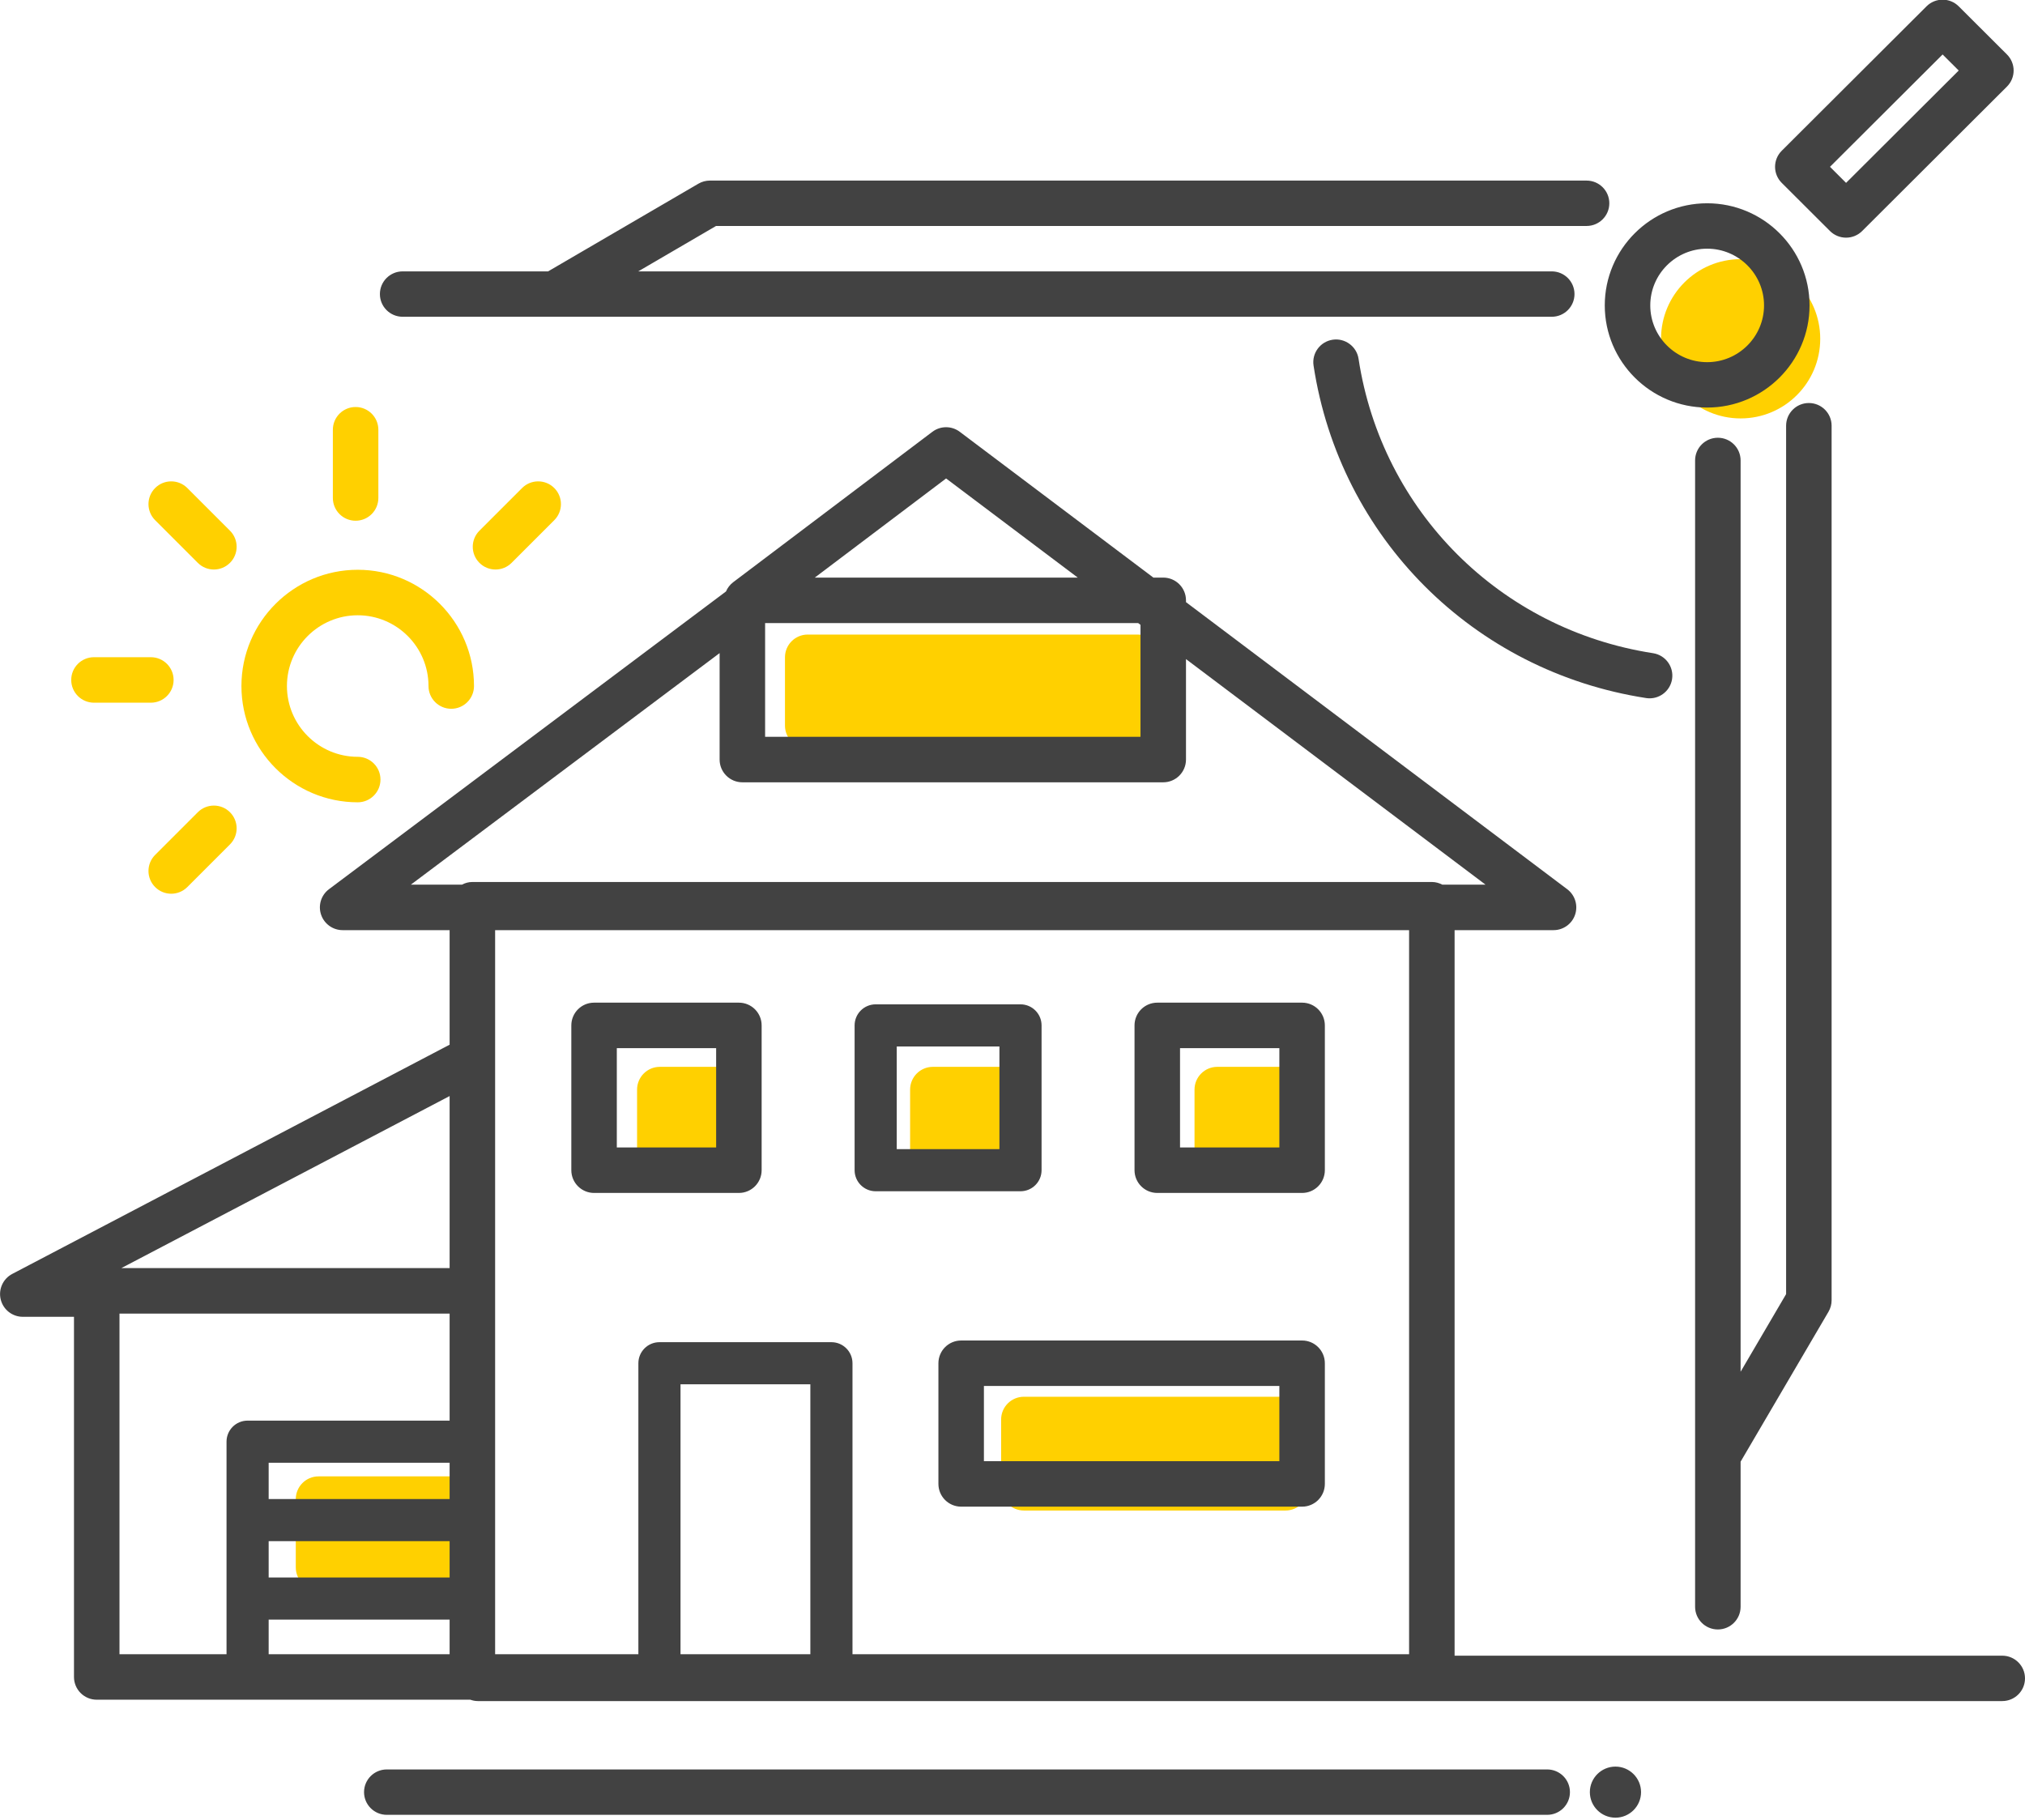
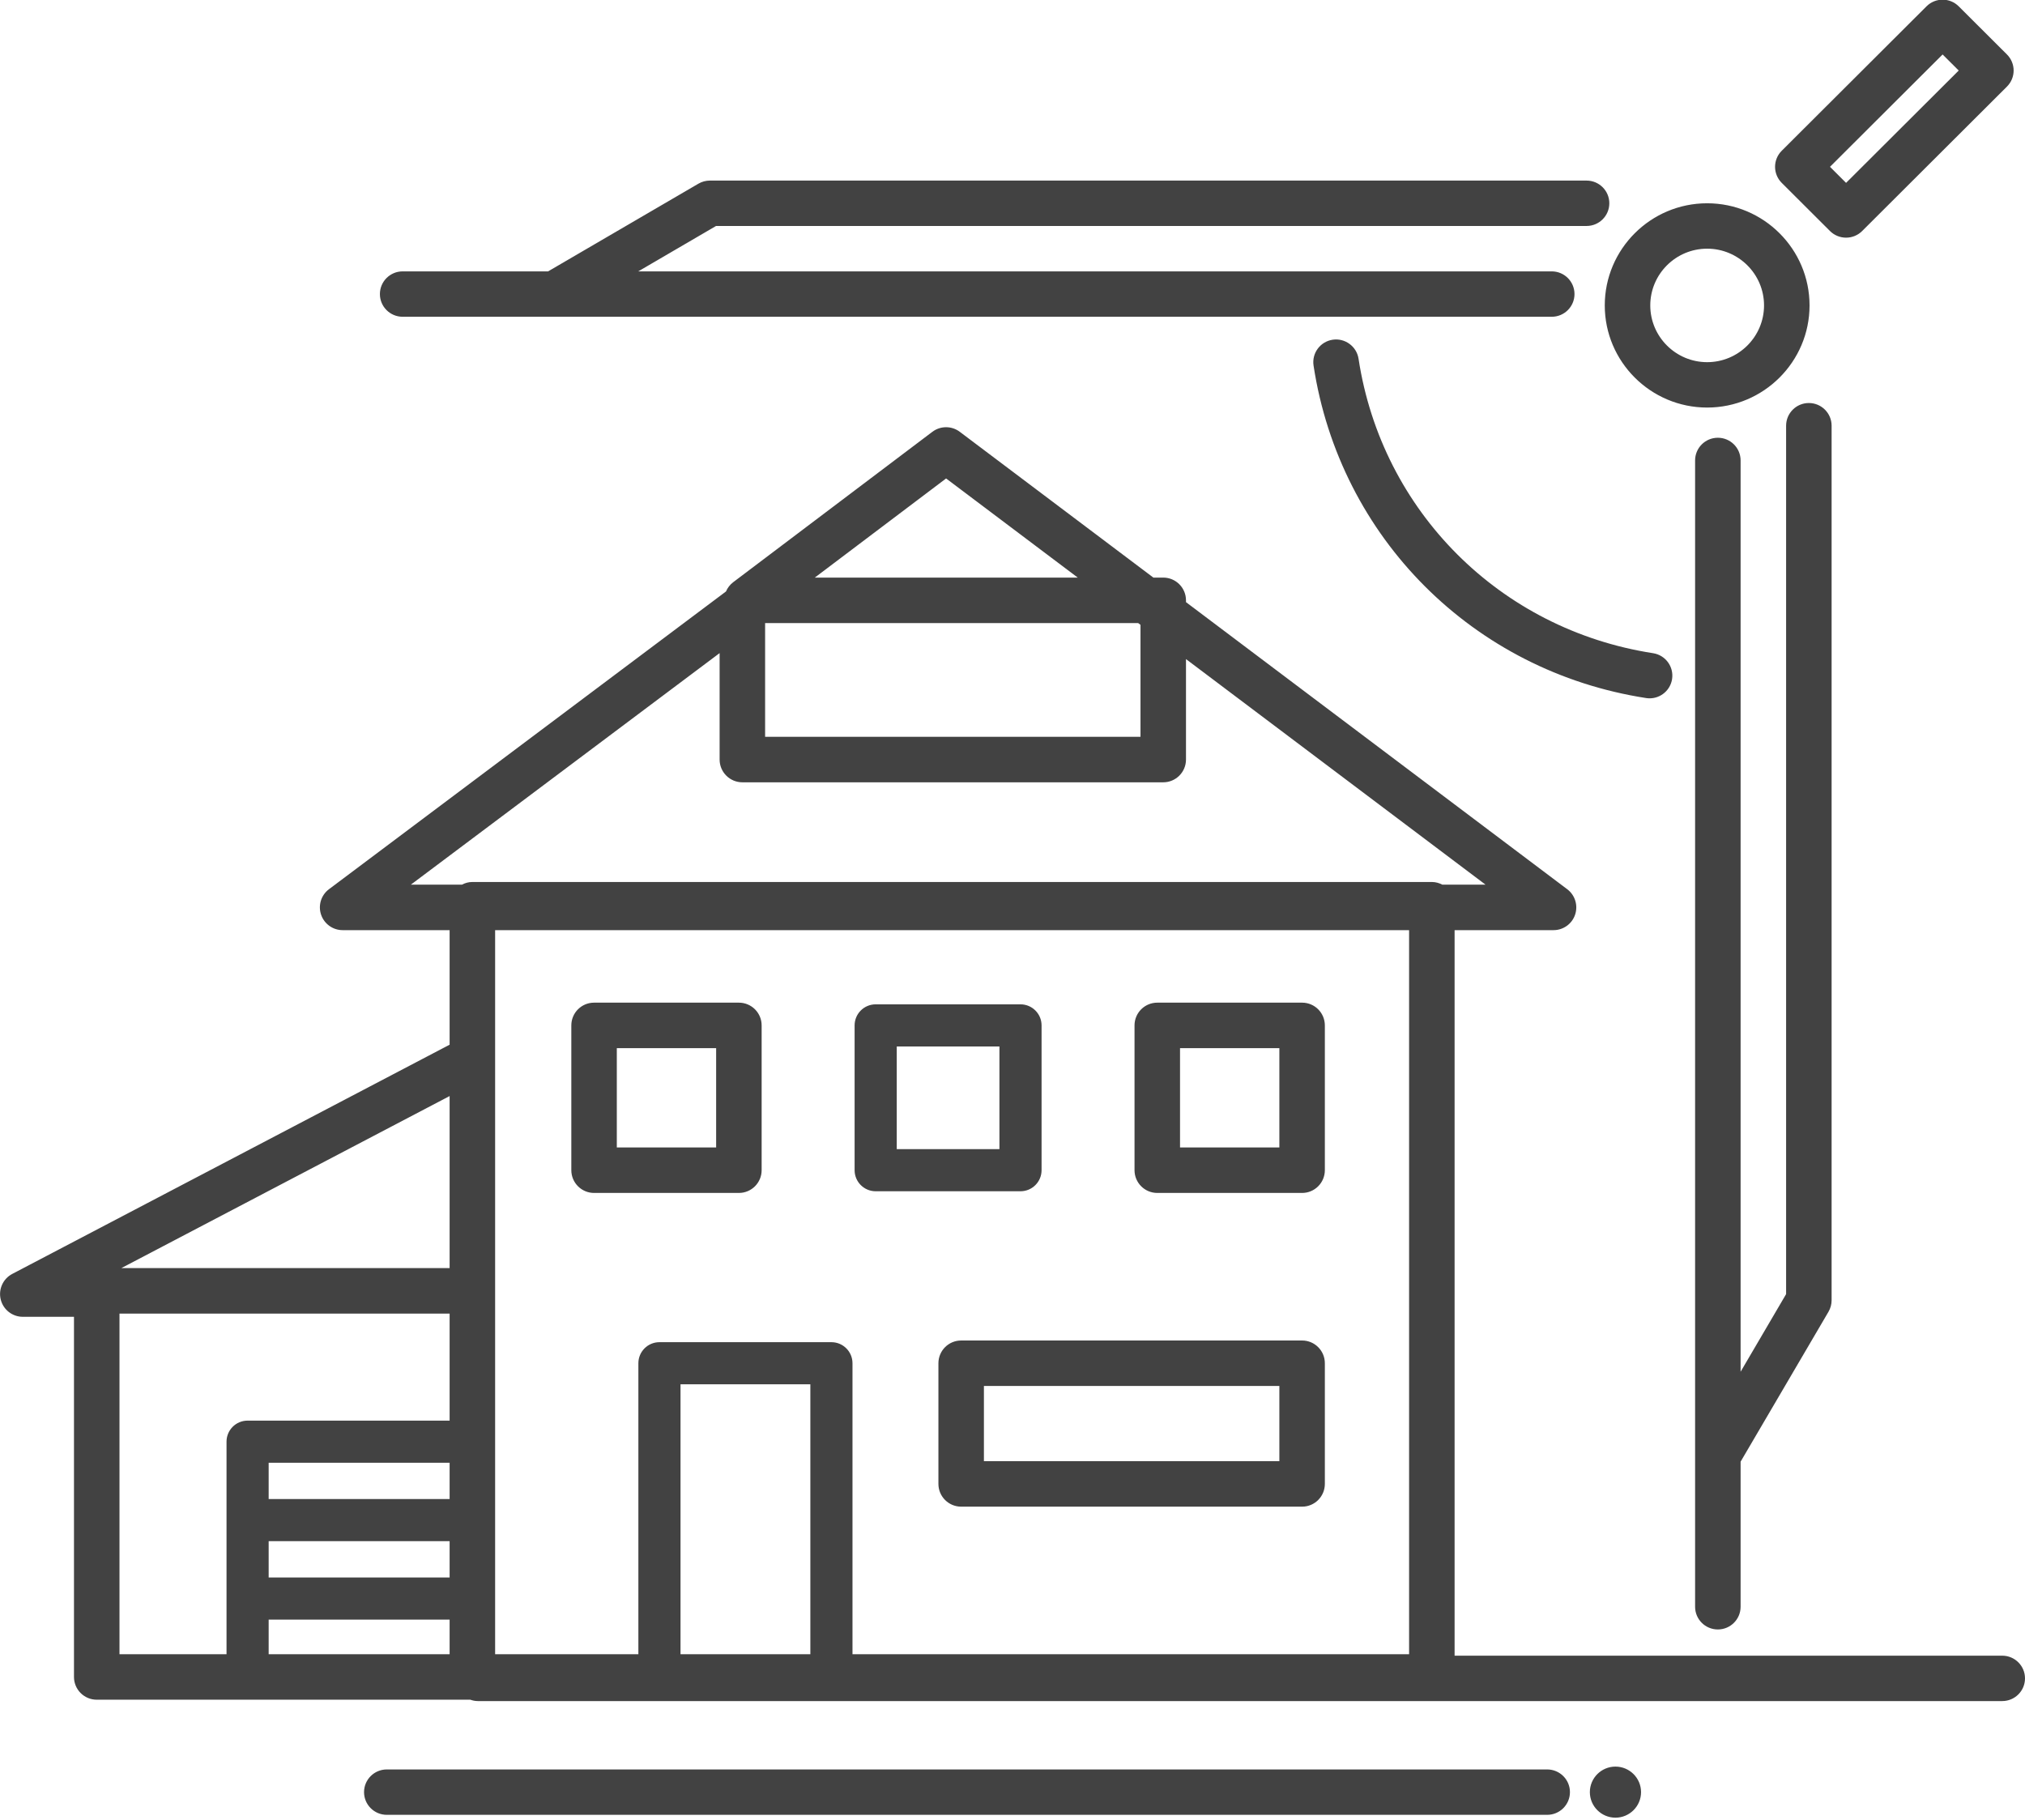
<svg xmlns="http://www.w3.org/2000/svg" preserveAspectRatio="xMidYMid" width="178" height="160" viewBox="0 0 178 160">
  <defs>
    <style>

      .cls-3 {
        fill: #ffd000;
      }

      .cls-4 {
        fill: #424242;
      }
    </style>
  </defs>
  <g id="projsvg">
-     <path d="M153.004,36.781 C149.140,36.781 146.007,33.647 146.007,29.781 C146.007,25.915 149.140,22.781 153.004,22.781 C156.868,22.781 160.000,25.915 160.000,29.781 C160.000,33.647 156.868,36.781 153.004,36.781 ZM113.000,132.781 C113.000,132.781 90.000,132.781 90.000,132.781 C88.895,132.781 88.000,131.886 88.000,130.781 C88.000,130.781 88.000,124.781 88.000,124.781 C88.000,123.677 88.895,122.781 90.000,122.781 C90.000,122.781 113.000,122.781 113.000,122.781 C114.105,122.781 115.000,123.677 115.000,124.781 C115.000,124.781 115.000,130.781 115.000,130.781 C115.000,131.886 114.105,132.781 113.000,132.781 ZM113.000,103.781 C113.000,103.781 107.000,103.781 107.000,103.781 C105.895,103.781 105.000,102.886 105.000,101.781 C105.000,101.781 105.000,95.781 105.000,95.781 C105.000,94.677 105.895,93.781 107.000,93.781 C107.000,93.781 113.000,93.781 113.000,93.781 C114.105,93.781 115.000,94.677 115.000,95.781 C115.000,95.781 115.000,101.781 115.000,101.781 C115.000,102.886 114.105,103.781 113.000,103.781 ZM100.000,65.781 C100.000,65.781 71.000,65.781 71.000,65.781 C69.895,65.781 69.000,64.886 69.000,63.781 C69.000,63.781 69.000,57.781 69.000,57.781 C69.000,56.677 69.895,55.781 71.000,55.781 C71.000,55.781 100.000,55.781 100.000,55.781 C101.105,55.781 102.000,56.677 102.000,57.781 C102.000,57.781 102.000,63.781 102.000,63.781 C102.000,64.886 101.105,65.781 100.000,65.781 ZM64.000,103.781 C64.000,103.781 58.000,103.781 58.000,103.781 C56.895,103.781 56.000,102.886 56.000,101.781 C56.000,101.781 56.000,95.781 56.000,95.781 C56.000,94.677 56.895,93.781 58.000,93.781 C58.000,93.781 64.000,93.781 64.000,93.781 C65.105,93.781 66.000,94.677 66.000,95.781 C66.000,95.781 66.000,101.781 66.000,101.781 C66.000,102.886 65.105,103.781 64.000,103.781 ZM44.970,49.477 C44.580,49.868 44.068,50.063 43.556,50.063 C43.045,50.063 42.532,49.868 42.142,49.477 C41.361,48.697 41.361,47.431 42.142,46.650 C42.142,46.650 45.893,42.900 45.893,42.900 C46.673,42.119 47.941,42.119 48.721,42.900 C49.502,43.681 49.502,44.947 48.721,45.727 C48.721,45.727 44.970,49.477 44.970,49.477 ZM39.666,62.305 C38.561,62.305 37.666,61.410 37.666,60.306 C37.666,56.876 34.875,54.085 31.444,54.085 C28.013,54.085 25.222,56.876 25.222,60.306 C25.222,63.736 28.013,66.527 31.444,66.527 C32.548,66.527 33.444,67.422 33.444,68.526 C33.444,69.630 32.548,70.526 31.444,70.526 C25.808,70.526 21.222,65.941 21.222,60.306 C21.222,54.671 25.808,50.086 31.444,50.086 C37.080,50.086 41.665,54.671 41.665,60.306 C41.665,61.410 40.770,62.305 39.666,62.305 ZM31.258,45.775 C30.154,45.775 29.259,44.879 29.259,43.775 C29.259,43.775 29.259,37.777 29.259,37.777 C29.259,36.673 30.154,35.778 31.258,35.778 C32.363,35.778 33.258,36.673 33.258,37.777 C33.258,37.777 33.258,43.775 33.258,43.775 C33.258,44.879 32.363,45.775 31.258,45.775 ZM16.465,77.977 C16.074,78.368 15.562,78.563 15.051,78.563 C14.539,78.563 14.027,78.368 13.637,77.977 C12.856,77.197 12.856,75.931 13.637,75.150 C13.637,75.150 17.387,71.400 17.387,71.400 C18.167,70.619 19.435,70.619 20.215,71.400 C20.996,72.181 20.996,73.447 20.215,74.227 C20.215,74.227 16.465,77.977 16.465,77.977 ZM18.801,50.063 C18.289,50.063 17.777,49.868 17.387,49.477 C17.387,49.477 13.637,45.727 13.637,45.727 C12.856,44.947 12.856,43.681 13.637,42.900 C14.417,42.119 15.684,42.119 16.465,42.900 C16.465,42.900 20.215,46.650 20.215,46.650 C20.996,47.431 20.996,48.697 20.215,49.477 C19.825,49.868 19.313,50.063 18.801,50.063 ZM15.260,59.770 C15.260,60.875 14.365,61.770 13.260,61.770 C13.260,61.770 8.261,61.770 8.261,61.770 C7.156,61.770 6.261,60.875 6.261,59.770 C6.261,58.666 7.156,57.771 8.261,57.771 C8.261,57.771 13.260,57.771 13.260,57.771 C14.365,57.771 15.260,58.666 15.260,59.770 ZM28.000,129.781 C28.000,129.781 41.000,129.781 41.000,129.781 C42.105,129.781 43.000,130.677 43.000,131.781 C43.000,131.781 43.000,137.781 43.000,137.781 C43.000,138.886 42.105,139.781 41.000,139.781 C41.000,139.781 28.000,139.781 28.000,139.781 C26.895,139.781 26.000,138.886 26.000,137.781 C26.000,137.781 26.000,131.781 26.000,131.781 C26.000,130.677 26.895,129.781 28.000,129.781 ZM82.000,93.781 C82.000,93.781 88.000,93.781 88.000,93.781 C89.104,93.781 90.000,94.677 90.000,95.781 C90.000,95.781 90.000,101.781 90.000,101.781 C90.000,102.886 89.104,103.781 88.000,103.781 C88.000,103.781 82.000,103.781 82.000,103.781 C80.895,103.781 80.000,102.886 80.000,101.781 C80.000,101.781 80.000,95.781 80.000,95.781 C80.000,94.677 80.895,93.781 82.000,93.781 Z" id="path-1" class="cls-3" fill-rule="evenodd" />
    <path d="M176.000,149.532 C176.000,149.532 42.000,149.532 42.000,149.532 C41.767,149.532 41.547,149.485 41.340,149.412 C41.340,149.412 8.503,149.412 8.503,149.412 C7.399,149.412 6.503,148.517 6.503,147.413 C6.503,147.413 6.503,115.753 6.503,115.753 C6.503,115.753 2.005,115.753 2.005,115.753 C1.085,115.753 0.283,115.126 0.063,114.232 C-0.157,113.339 0.262,112.410 1.077,111.983 C1.077,111.983 39.522,91.833 39.522,91.833 C39.522,91.833 39.522,81.764 39.522,81.764 C39.522,81.764 30.118,81.764 30.118,81.764 C29.257,81.764 28.493,81.213 28.221,80.396 C27.949,79.580 28.229,78.681 28.918,78.165 C28.918,78.165 63.816,51.992 63.816,51.992 C63.950,51.676 64.165,51.394 64.451,51.177 C64.451,51.177 81.956,37.958 81.956,37.958 C82.669,37.420 83.652,37.420 84.364,37.956 C84.364,37.956 101.384,50.773 101.384,50.773 C101.384,50.773 102.250,50.773 102.250,50.773 C103.355,50.773 104.250,51.668 104.250,52.773 C104.250,52.773 104.250,52.931 104.250,52.931 C104.250,52.931 137.761,78.167 137.761,78.167 C138.448,78.685 138.727,79.583 138.455,80.398 C138.182,81.214 137.419,81.764 136.558,81.764 C136.558,81.764 127.861,81.764 127.861,81.764 C127.861,81.764 127.861,145.542 127.861,145.542 C127.861,145.542 176.000,145.542 176.000,145.542 C177.104,145.542 178.000,146.435 178.000,147.537 C178.000,148.639 177.104,149.532 176.000,149.532 ZM23.616,145.413 C23.616,145.413 39.522,145.413 39.522,145.413 C39.522,145.413 39.522,142.370 39.522,142.370 C39.522,142.370 23.616,142.370 23.616,142.370 C23.616,142.370 23.616,145.413 23.616,145.413 ZM23.616,138.667 C23.616,138.667 39.522,138.667 39.522,138.667 C39.522,138.667 39.522,135.475 39.522,135.475 C39.522,135.475 23.616,135.475 23.616,135.475 C23.616,135.475 23.616,138.667 23.616,138.667 ZM23.616,131.772 C23.616,131.772 39.522,131.772 39.522,131.772 C39.522,131.772 39.522,128.581 39.522,128.581 C39.522,128.581 23.616,128.581 23.616,128.581 C23.616,128.581 23.616,131.772 23.616,131.772 ZM10.503,145.413 C10.503,145.413 19.912,145.413 19.912,145.413 C19.912,145.413 19.912,140.518 19.912,140.518 C19.912,140.518 19.912,133.624 19.912,133.624 C19.912,133.624 19.912,126.730 19.912,126.730 C19.912,125.707 20.741,124.879 21.764,124.879 C21.764,124.879 39.522,124.879 39.522,124.879 C39.522,124.879 39.522,115.471 39.522,115.471 C39.522,115.471 10.503,115.471 10.503,115.471 C10.503,115.471 10.503,145.413 10.503,145.413 ZM10.666,111.472 C10.666,111.472 39.522,111.472 39.522,111.472 C39.522,111.472 39.522,96.348 39.522,96.348 C39.522,96.348 10.666,111.472 10.666,111.472 ZM83.163,42.058 C83.163,42.058 71.622,50.773 71.622,50.773 C71.622,50.773 94.737,50.773 94.737,50.773 C94.737,50.773 83.163,42.058 83.163,42.058 ZM100.251,54.926 C100.251,54.926 100.047,54.772 100.047,54.772 C100.047,54.772 67.254,54.772 67.254,54.772 C67.254,54.772 67.254,64.769 67.254,64.769 C67.254,64.769 100.251,64.769 100.251,64.769 C100.251,64.769 100.251,54.926 100.251,54.926 ZM130.579,77.765 C130.579,77.765 104.250,57.937 104.250,57.937 C104.250,57.937 104.250,66.768 104.250,66.768 C104.250,67.872 103.355,68.768 102.250,68.768 C102.250,68.768 65.255,68.768 65.255,68.768 C64.150,68.768 63.255,67.872 63.255,66.768 C63.255,66.768 63.255,57.411 63.255,57.411 C63.255,57.411 36.116,77.765 36.116,77.765 C36.116,77.765 40.603,77.765 40.603,77.765 C40.879,77.621 41.189,77.531 41.522,77.531 C41.522,77.531 125.861,77.531 125.861,77.531 C126.195,77.531 126.504,77.621 126.781,77.765 C126.781,77.765 130.579,77.765 130.579,77.765 ZM57.966,117.984 C57.966,117.984 73.083,117.984 73.083,117.984 C74.106,117.984 74.935,118.813 74.935,119.836 C74.935,119.836 74.935,145.413 74.935,145.413 C74.935,145.413 123.861,145.413 123.861,145.413 C123.861,145.413 123.861,81.764 123.861,81.764 C123.861,81.764 43.522,81.764 43.522,81.764 C43.522,81.764 43.522,113.472 43.522,113.472 C43.522,113.472 43.522,145.413 43.522,145.413 C43.522,145.413 56.114,145.413 56.114,145.413 C56.114,145.413 56.114,119.836 56.114,119.836 C56.114,118.813 56.943,117.984 57.966,117.984 ZM59.818,121.687 C59.818,121.687 59.818,145.413 59.818,145.413 C59.818,145.413 71.231,145.413 71.231,145.413 C71.231,145.413 71.231,121.687 71.231,121.687 C71.231,121.687 59.818,121.687 59.818,121.687 ZM50.220,102.865 C50.220,102.865 50.220,90.137 50.220,90.137 C50.220,89.033 51.115,88.138 52.219,88.138 C52.219,88.138 64.949,88.138 64.949,88.138 C66.054,88.138 66.949,89.033 66.949,90.137 C66.949,90.137 66.949,102.865 66.949,102.865 C66.949,103.969 66.054,104.865 64.949,104.865 C64.949,104.865 52.219,104.865 52.219,104.865 C51.115,104.865 50.220,103.969 50.220,102.865 ZM54.219,100.866 C54.219,100.866 62.950,100.866 62.950,100.866 C62.950,100.866 62.950,92.137 62.950,92.137 C62.950,92.137 54.219,92.137 54.219,92.137 C54.219,92.137 54.219,100.866 54.219,100.866 ZM76.973,88.286 C76.973,88.286 89.703,88.286 89.703,88.286 C90.726,88.286 91.555,89.115 91.555,90.137 C91.555,90.137 91.555,102.865 91.555,102.865 C91.555,103.888 90.726,104.717 89.703,104.717 C89.703,104.717 76.973,104.717 76.973,104.717 C75.950,104.717 75.121,103.888 75.121,102.865 C75.121,102.865 75.121,90.137 75.121,90.137 C75.121,89.115 75.950,88.286 76.973,88.286 ZM78.825,101.014 C78.825,101.014 87.851,101.014 87.851,101.014 C87.851,101.014 87.851,91.989 87.851,91.989 C87.851,91.989 78.825,91.989 78.825,91.989 C78.825,91.989 78.825,101.014 78.825,101.014 ZM84.487,117.836 C84.487,117.836 114.457,117.836 114.457,117.836 C115.561,117.836 116.456,118.731 116.456,119.836 C116.456,119.836 116.456,130.442 116.456,130.442 C116.456,131.547 115.561,132.442 114.457,132.442 C114.457,132.442 84.487,132.442 84.487,132.442 C83.383,132.442 82.488,131.547 82.488,130.442 C82.488,130.442 82.488,119.836 82.488,119.836 C82.488,118.731 83.383,117.836 84.487,117.836 ZM86.487,128.443 C86.487,128.443 112.457,128.443 112.457,128.443 C112.457,128.443 112.457,121.835 112.457,121.835 C112.457,121.835 86.487,121.835 86.487,121.835 C86.487,121.835 86.487,128.443 86.487,128.443 ZM114.457,104.865 C114.457,104.865 101.726,104.865 101.726,104.865 C100.622,104.865 99.726,103.969 99.726,102.865 C99.726,102.865 99.726,90.137 99.726,90.137 C99.726,89.033 100.622,88.138 101.726,88.138 C101.726,88.138 114.457,88.138 114.457,88.138 C115.561,88.138 116.456,89.033 116.456,90.137 C116.456,90.137 116.456,102.865 116.456,102.865 C116.456,103.969 115.561,104.865 114.457,104.865 ZM112.457,92.137 C112.457,92.137 103.726,92.137 103.726,92.137 C103.726,92.137 103.726,100.866 103.726,100.866 C103.726,100.866 112.457,100.866 112.457,100.866 C112.457,100.866 112.457,92.137 112.457,92.137 ZM163.686,20.308 C163.311,20.682 162.803,20.892 162.272,20.892 C161.742,20.892 161.233,20.682 160.858,20.308 C160.858,20.308 156.616,16.075 156.616,16.075 C155.835,15.296 155.835,14.033 156.616,13.253 C156.616,13.253 169.344,0.556 169.344,0.556 C170.125,-0.223 171.391,-0.223 172.172,0.556 C172.172,0.556 176.415,4.789 176.415,4.789 C176.790,5.163 177.001,5.671 177.001,6.200 C177.001,6.729 176.790,7.236 176.415,7.610 C176.415,7.610 163.686,20.308 163.686,20.308 ZM170.758,4.788 C170.758,4.788 160.858,14.664 160.858,14.664 C160.858,14.664 162.272,16.075 162.272,16.075 C162.272,16.075 172.173,6.200 172.173,6.200 C172.173,6.200 170.758,4.788 170.758,4.788 ZM151.001,143.237 C149.896,143.237 149.001,142.344 149.001,141.242 C149.001,141.242 149.001,127.947 149.001,127.947 C149.001,127.947 149.001,121.622 149.001,121.622 C149.001,121.622 149.001,40.475 149.001,40.475 C149.001,39.374 149.896,38.480 151.001,38.480 C152.105,38.480 153.001,39.374 153.001,40.475 C153.001,40.475 153.001,120.583 153.001,120.583 C153.001,120.583 157.001,113.759 157.001,113.759 C157.001,113.759 157.001,37.423 157.001,37.423 C157.001,36.321 157.896,35.427 159.001,35.427 C160.105,35.427 161.001,36.321 161.001,37.423 C161.001,37.423 161.001,114.300 161.001,114.300 C161.001,114.654 160.906,115.001 160.728,115.307 C160.728,115.307 153.001,128.488 153.001,128.488 C153.001,128.488 153.001,141.242 153.001,141.242 C153.001,142.344 152.105,143.237 151.001,143.237 ZM150.061,35.826 C145.098,35.826 141.061,31.798 141.061,26.848 C141.061,21.897 145.098,17.869 150.061,17.869 C155.023,17.869 159.061,21.897 159.061,26.848 C159.061,31.798 155.023,35.826 150.061,35.826 ZM150.061,21.860 C147.304,21.860 145.061,24.097 145.061,26.848 C145.061,29.598 147.304,31.836 150.061,31.836 C152.817,31.836 155.061,29.598 155.061,26.848 C155.061,24.097 152.817,21.860 150.061,21.860 ZM145.004,61.386 C144.901,61.386 144.799,61.378 144.694,61.362 C129.519,59.016 117.771,47.271 115.463,32.136 C115.297,31.047 116.048,30.029 117.140,29.863 C118.223,29.698 119.251,30.446 119.418,31.536 C121.462,44.939 131.866,55.341 145.308,57.419 C146.398,57.588 147.146,58.607 146.978,59.696 C146.824,60.681 145.973,61.386 145.004,61.386 ZM139.461,19.864 C139.461,19.864 62.942,19.864 62.942,19.864 C62.942,19.864 56.103,23.855 56.103,23.855 C56.103,23.855 136.400,23.855 136.400,23.855 C137.505,23.855 138.400,24.748 138.400,25.850 C138.400,26.952 137.505,27.845 136.400,27.845 C136.400,27.845 55.061,27.845 55.061,27.845 C55.061,27.845 48.721,27.845 48.721,27.845 C48.721,27.845 35.394,27.845 35.394,27.845 C34.289,27.845 33.394,26.952 33.394,25.850 C33.394,24.748 34.289,23.855 35.394,23.855 C35.394,23.855 48.178,23.855 48.178,23.855 C48.178,23.855 61.391,16.147 61.391,16.147 C61.697,15.968 62.046,15.874 62.400,15.874 C62.400,15.874 139.461,15.874 139.461,15.874 C140.565,15.874 141.461,16.767 141.461,17.869 C141.461,18.971 140.565,19.864 139.461,19.864 ZM34.000,155.542 C34.000,155.542 136.000,155.542 136.000,155.542 C137.104,155.542 138.000,156.435 138.000,157.537 C138.000,158.639 137.104,159.532 136.000,159.532 C136.000,159.532 34.000,159.532 34.000,159.532 C32.895,159.532 32.000,158.639 32.000,157.537 C32.000,156.435 32.895,155.542 34.000,155.542 ZM142.000,155.292 C143.240,155.292 144.250,156.299 144.250,157.537 C144.250,158.775 143.240,159.782 142.000,159.782 C140.760,159.782 139.750,158.775 139.750,157.537 C139.750,156.299 140.760,155.292 142.000,155.292 Z" id="path-2" class="cls-4" fill-rule="evenodd" />
  </g>
</svg>